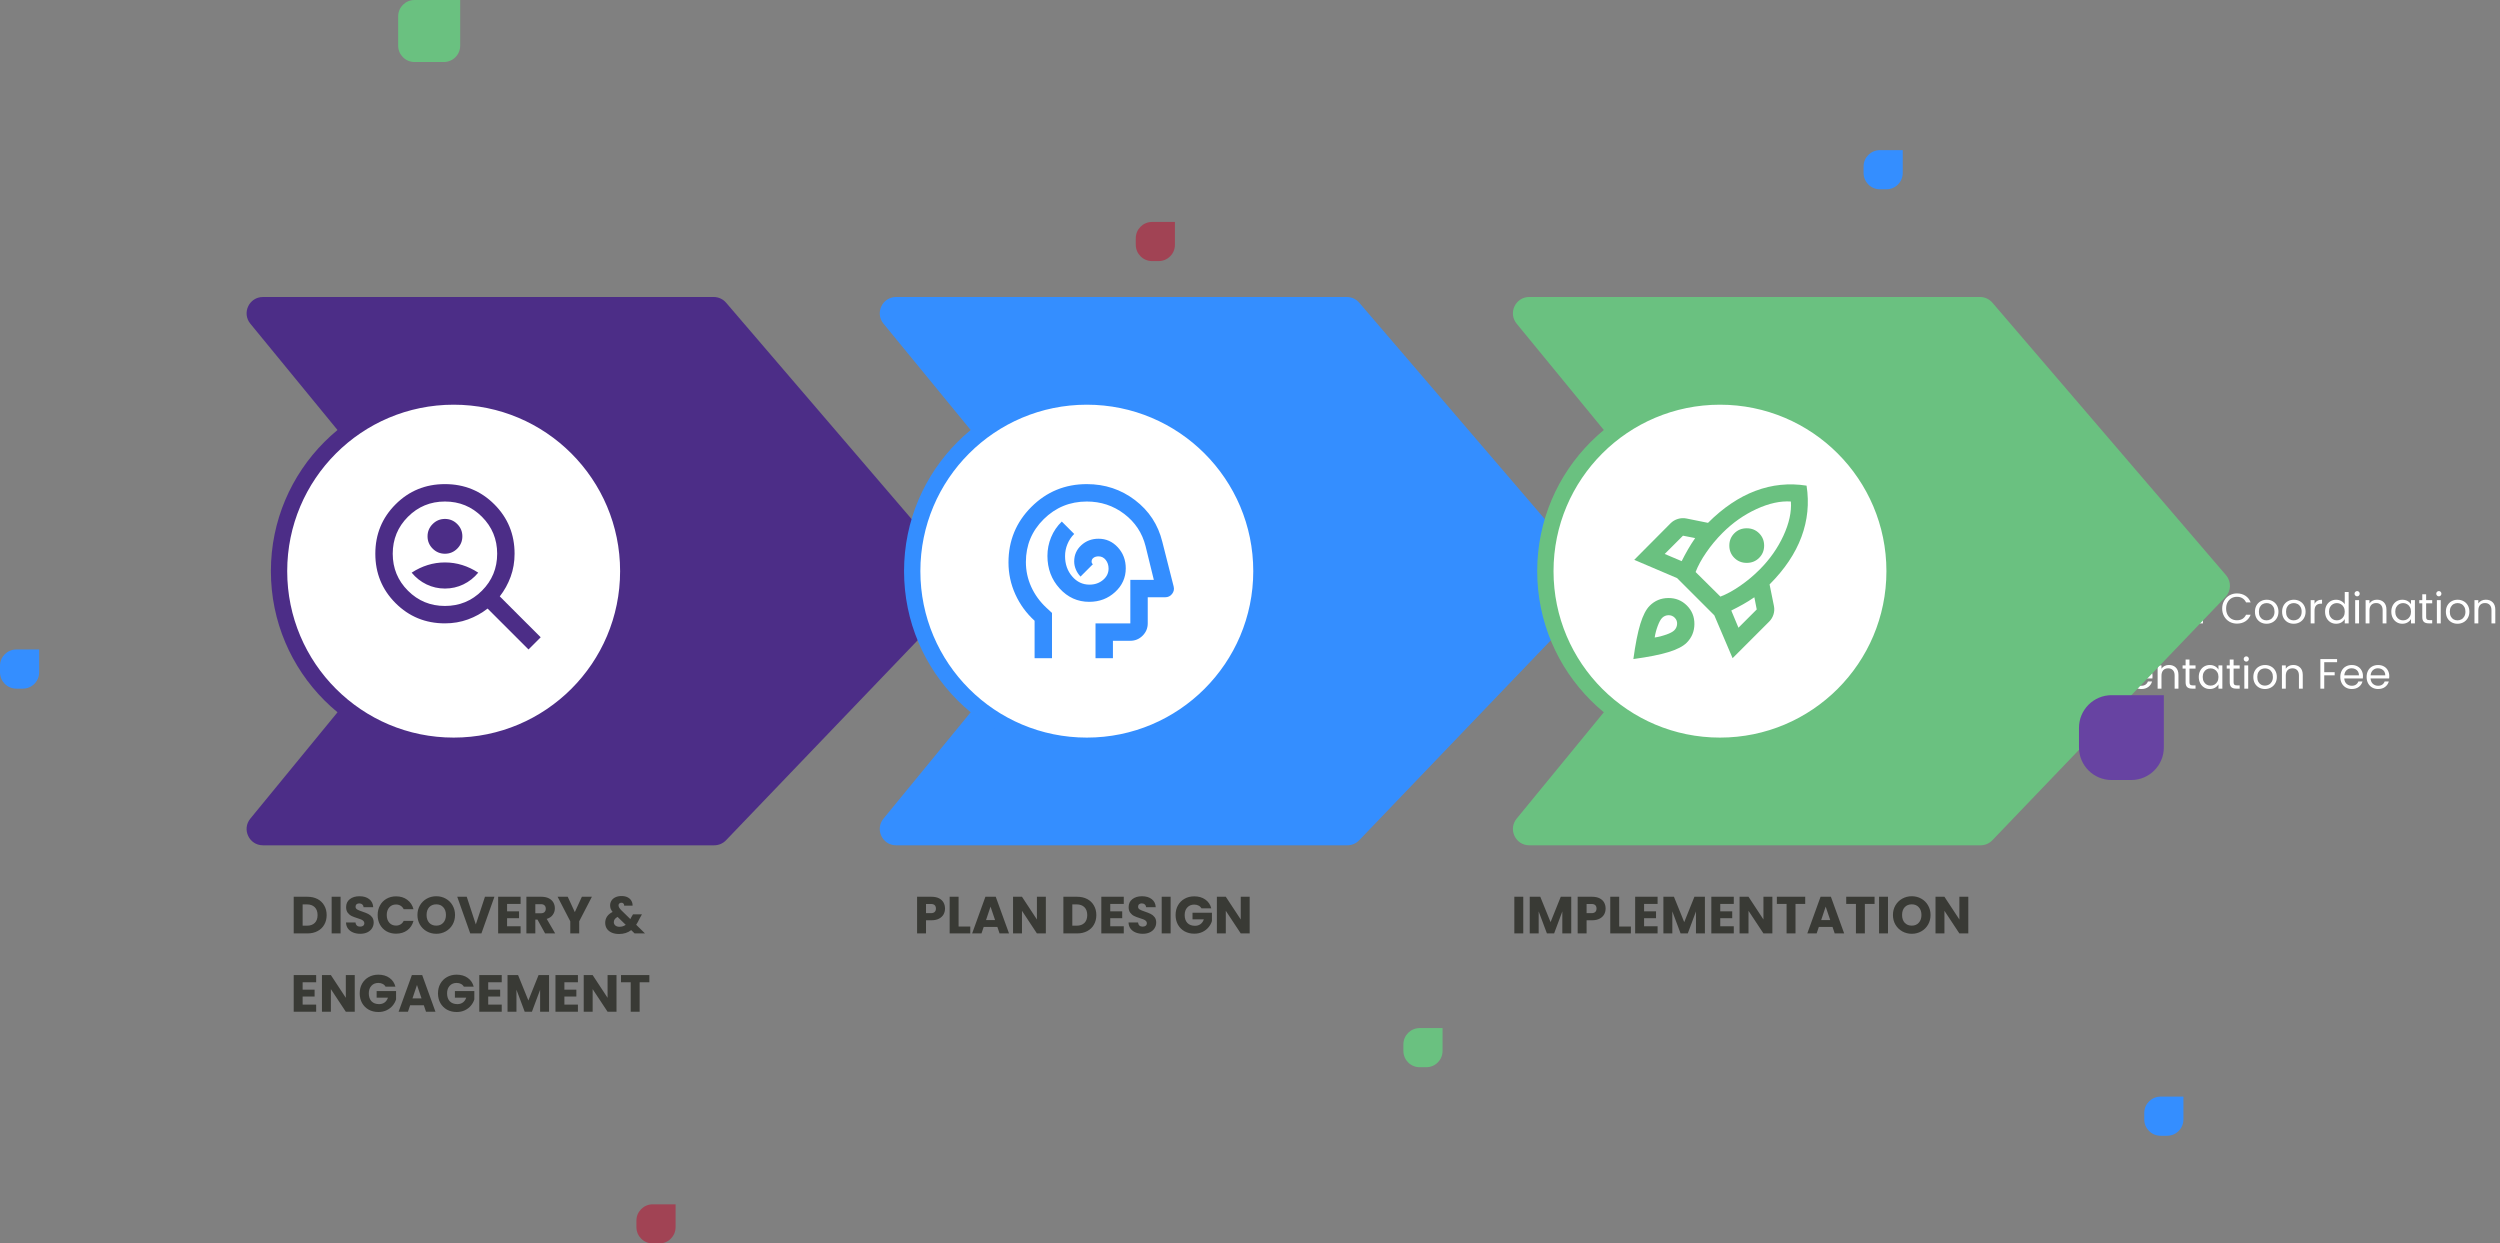
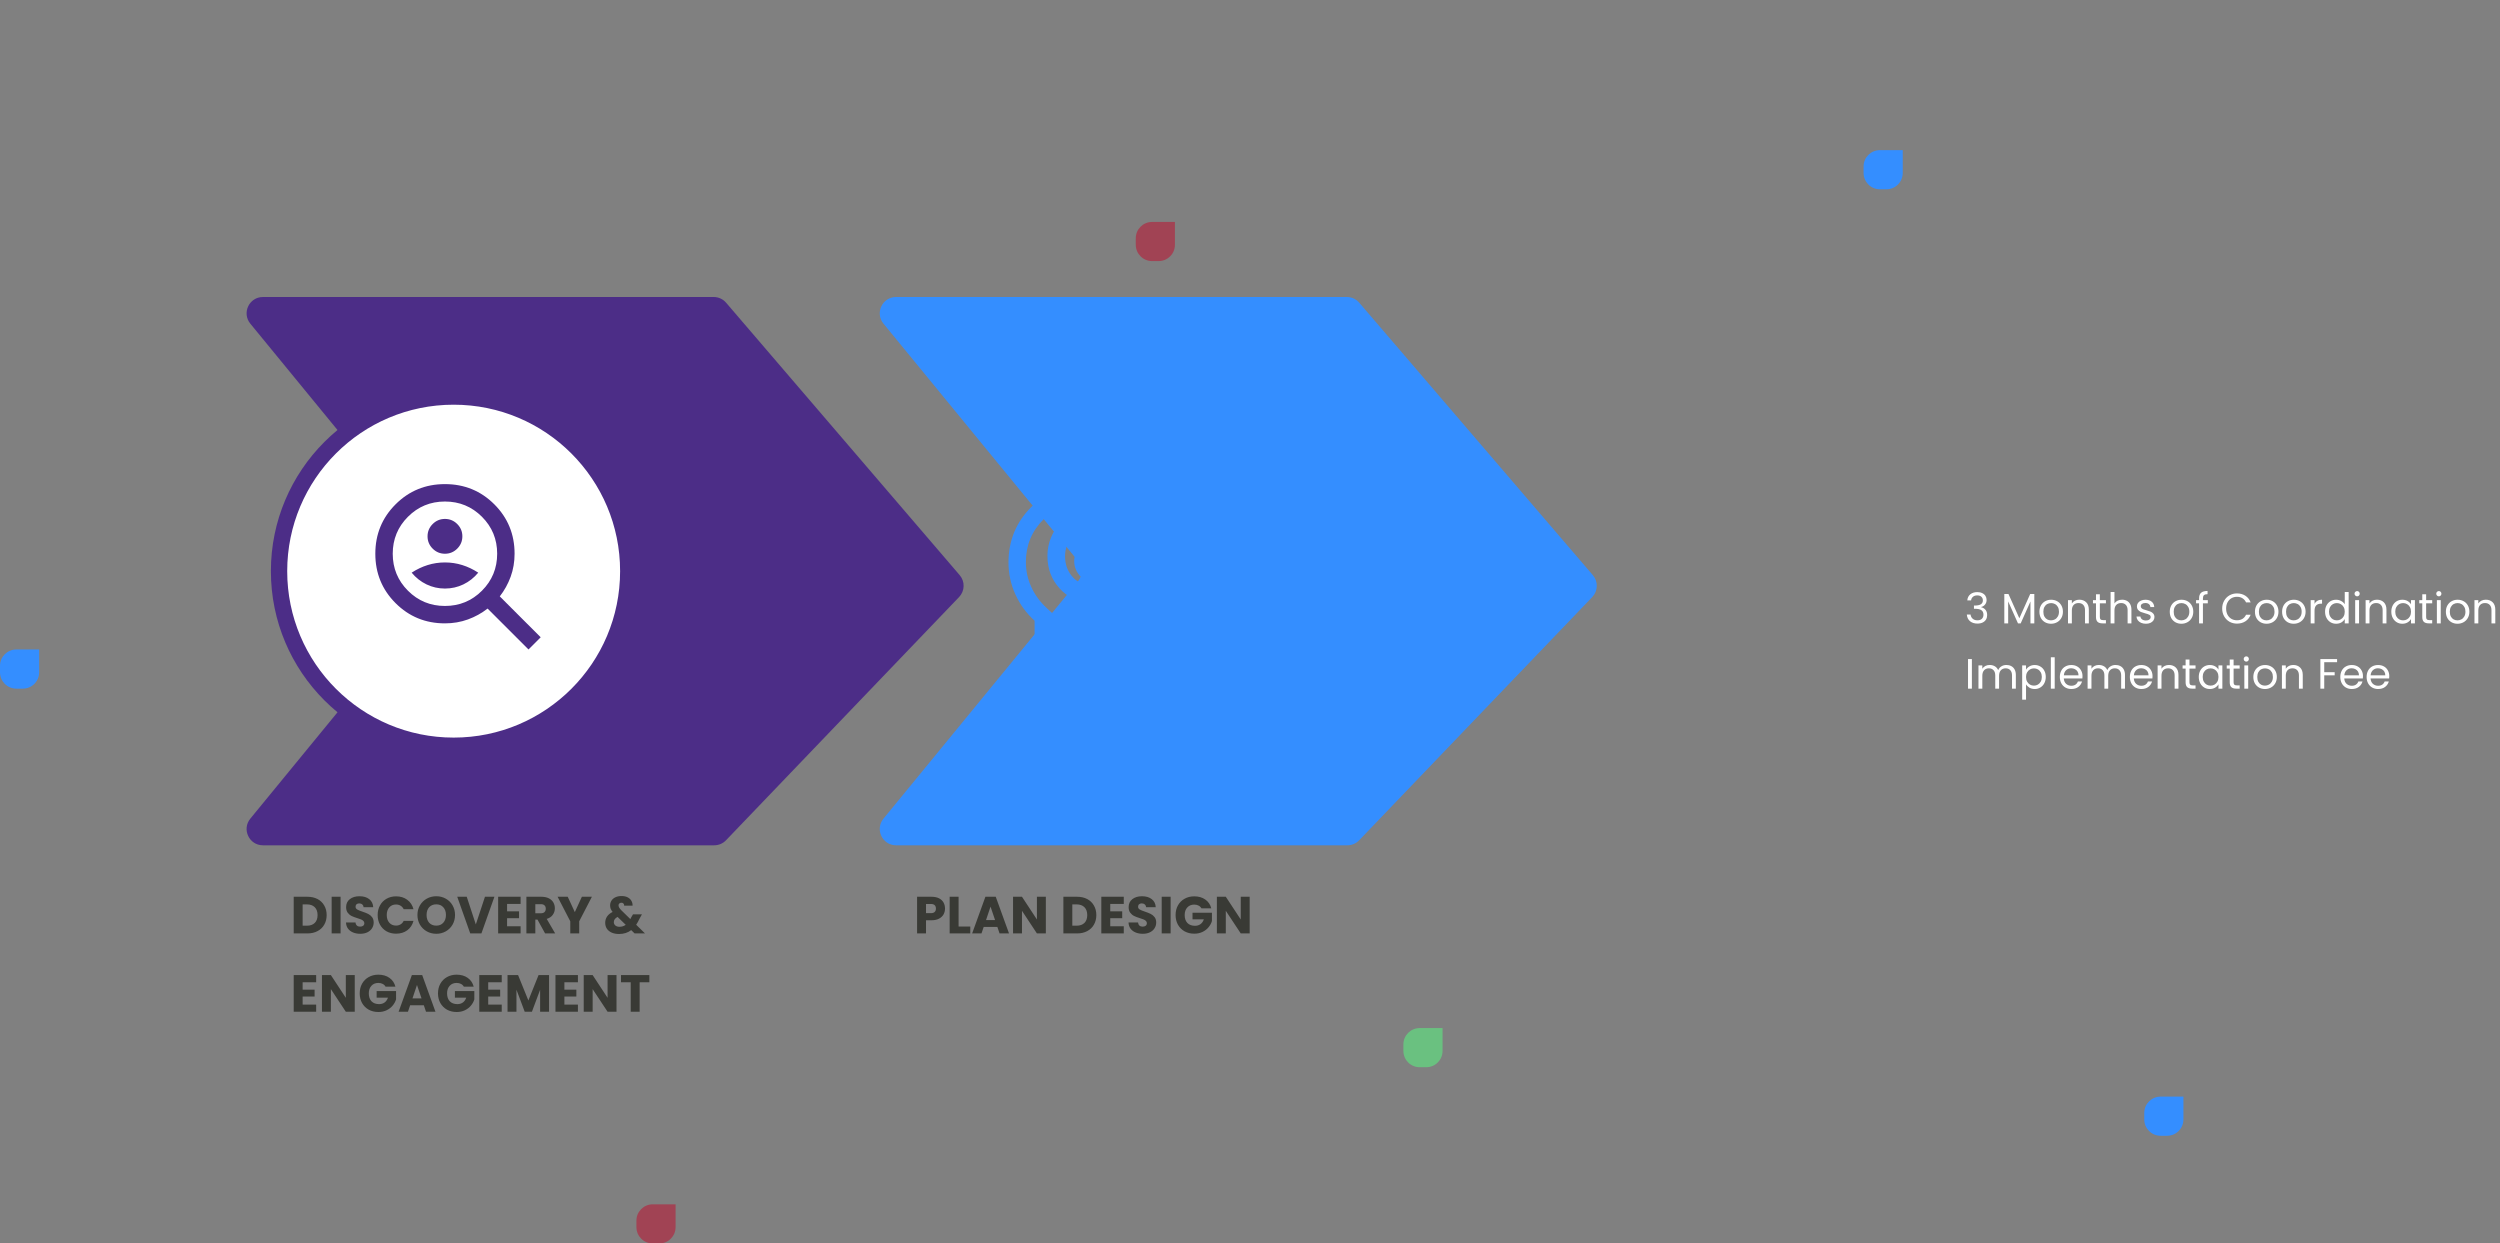
<svg xmlns="http://www.w3.org/2000/svg" width="766" height="381" viewBox="0 0 766 381" fill="none">
  <rect x="0" y="0" width="766" height="381" fill="#808080" stroke="none" />
  <path d="M134.494 193.68V192.601H136.938V202H135.742V193.68H134.494ZM144.963 193.628H140.4V196.592C140.599 196.315 140.894 196.089 141.284 195.916C141.674 195.734 142.094 195.643 142.545 195.643C143.264 195.643 143.849 195.795 144.3 196.098C144.751 196.393 145.071 196.778 145.262 197.255C145.461 197.723 145.561 198.221 145.561 198.75C145.561 199.374 145.444 199.933 145.21 200.427C144.976 200.921 144.616 201.311 144.131 201.597C143.654 201.883 143.061 202.026 142.35 202.026C141.44 202.026 140.703 201.792 140.14 201.324C139.577 200.856 139.234 200.232 139.113 199.452H140.27C140.383 199.946 140.621 200.332 140.985 200.609C141.349 200.886 141.808 201.025 142.363 201.025C143.048 201.025 143.563 200.821 143.91 200.414C144.257 199.998 144.43 199.452 144.43 198.776C144.43 198.1 144.257 197.58 143.91 197.216C143.563 196.843 143.052 196.657 142.376 196.657C141.917 196.657 141.514 196.77 141.167 196.995C140.829 197.212 140.582 197.511 140.426 197.892H139.308V192.588H144.963V193.628ZM152.268 196.735V197.736H147.081V196.735H152.268ZM154.15 201.051C155.251 200.167 156.113 199.443 156.737 198.88C157.361 198.308 157.886 197.714 158.31 197.099C158.744 196.475 158.96 195.864 158.96 195.266C158.96 194.703 158.822 194.261 158.544 193.94C158.276 193.611 157.838 193.446 157.231 193.446C156.642 193.446 156.183 193.632 155.853 194.005C155.533 194.369 155.359 194.859 155.333 195.474H154.189C154.224 194.503 154.519 193.754 155.073 193.225C155.628 192.696 156.343 192.432 157.218 192.432C158.111 192.432 158.817 192.679 159.337 193.173C159.866 193.667 160.13 194.347 160.13 195.214C160.13 195.933 159.914 196.635 159.48 197.32C159.056 197.996 158.57 198.594 158.024 199.114C157.478 199.625 156.781 200.223 155.931 200.908H160.403V201.896H154.15V201.051ZM161.771 197.203C161.771 195.712 162.014 194.551 162.499 193.719C162.984 192.878 163.834 192.458 165.047 192.458C166.252 192.458 167.097 192.878 167.582 193.719C168.067 194.551 168.31 195.712 168.31 197.203C168.31 198.72 168.067 199.898 167.582 200.739C167.097 201.58 166.252 202 165.047 202C163.834 202 162.984 201.58 162.499 200.739C162.014 199.898 161.771 198.72 161.771 197.203ZM167.14 197.203C167.14 196.449 167.088 195.812 166.984 195.292C166.889 194.763 166.685 194.339 166.373 194.018C166.07 193.697 165.628 193.537 165.047 193.537C164.458 193.537 164.007 193.697 163.695 194.018C163.392 194.339 163.188 194.763 163.084 195.292C162.989 195.812 162.941 196.449 162.941 197.203C162.941 197.983 162.989 198.637 163.084 199.166C163.188 199.695 163.392 200.119 163.695 200.44C164.007 200.761 164.458 200.921 165.047 200.921C165.628 200.921 166.07 200.761 166.373 200.44C166.685 200.119 166.889 199.695 166.984 199.166C167.088 198.637 167.14 197.983 167.14 197.203ZM176.416 192.939C177.404 192.939 178.257 193.125 178.977 193.498C179.705 193.862 180.259 194.386 180.641 195.071C181.031 195.756 181.226 196.562 181.226 197.489C181.226 198.416 181.031 199.222 180.641 199.907C180.259 200.583 179.705 201.103 178.977 201.467C178.257 201.822 177.404 202 176.416 202H173.595V192.939H176.416ZM176.416 201.025C177.586 201.025 178.478 200.717 179.094 200.102C179.709 199.478 180.017 198.607 180.017 197.489C180.017 196.362 179.705 195.483 179.081 194.85C178.465 194.217 177.577 193.901 176.416 193.901H174.778V201.025H176.416ZM182.344 198.412C182.344 197.684 182.491 197.047 182.786 196.501C183.081 195.946 183.484 195.517 183.995 195.214C184.515 194.911 185.091 194.759 185.724 194.759C186.348 194.759 186.89 194.893 187.349 195.162C187.808 195.431 188.151 195.769 188.376 196.176V194.876H189.572V202H188.376V200.674C188.142 201.09 187.791 201.437 187.323 201.714C186.864 201.983 186.326 202.117 185.711 202.117C185.078 202.117 184.506 201.961 183.995 201.649C183.484 201.337 183.081 200.899 182.786 200.336C182.491 199.773 182.344 199.131 182.344 198.412ZM188.376 198.425C188.376 197.888 188.268 197.42 188.051 197.021C187.834 196.622 187.54 196.319 187.167 196.111C186.803 195.894 186.4 195.786 185.958 195.786C185.516 195.786 185.113 195.89 184.749 196.098C184.385 196.306 184.095 196.609 183.878 197.008C183.661 197.407 183.553 197.875 183.553 198.412C183.553 198.958 183.661 199.435 183.878 199.842C184.095 200.241 184.385 200.548 184.749 200.765C185.113 200.973 185.516 201.077 185.958 201.077C186.4 201.077 186.803 200.973 187.167 200.765C187.54 200.548 187.834 200.241 188.051 199.842C188.268 199.435 188.376 198.962 188.376 198.425ZM197.707 194.876L193.417 205.354H192.195L193.599 201.922L190.726 194.876H192.039L194.275 200.648L196.485 194.876H197.707ZM201.419 202.117C200.873 202.117 200.383 202.026 199.95 201.844C199.516 201.653 199.174 201.393 198.923 201.064C198.671 200.726 198.533 200.34 198.507 199.907H199.729C199.763 200.262 199.928 200.553 200.223 200.778C200.526 201.003 200.92 201.116 201.406 201.116C201.856 201.116 202.212 201.016 202.472 200.817C202.732 200.618 202.862 200.366 202.862 200.063C202.862 199.751 202.723 199.521 202.446 199.374C202.168 199.218 201.739 199.066 201.159 198.919C200.63 198.78 200.197 198.642 199.859 198.503C199.529 198.356 199.243 198.143 199.001 197.866C198.767 197.58 198.65 197.207 198.65 196.748C198.65 196.384 198.758 196.05 198.975 195.747C199.191 195.444 199.499 195.205 199.898 195.032C200.296 194.85 200.751 194.759 201.263 194.759C202.051 194.759 202.688 194.958 203.174 195.357C203.659 195.756 203.919 196.302 203.954 196.995H202.771C202.745 196.622 202.593 196.323 202.316 196.098C202.047 195.873 201.683 195.76 201.224 195.76C200.799 195.76 200.461 195.851 200.21 196.033C199.958 196.215 199.833 196.453 199.833 196.748C199.833 196.982 199.906 197.177 200.054 197.333C200.21 197.48 200.4 197.602 200.626 197.697C200.86 197.784 201.18 197.883 201.588 197.996C202.099 198.135 202.515 198.273 202.836 198.412C203.156 198.542 203.429 198.741 203.655 199.01C203.889 199.279 204.01 199.63 204.019 200.063C204.019 200.453 203.91 200.804 203.694 201.116C203.477 201.428 203.169 201.675 202.771 201.857C202.381 202.03 201.93 202.117 201.419 202.117ZM142.125 222H140.942L136.184 214.785V222H135.001V212.926H136.184L140.942 220.128V212.926H142.125V222ZM147.249 222.117C146.581 222.117 145.975 221.965 145.429 221.662C144.891 221.359 144.467 220.93 144.155 220.375C143.851 219.812 143.7 219.162 143.7 218.425C143.7 217.697 143.856 217.056 144.168 216.501C144.488 215.938 144.922 215.509 145.468 215.214C146.014 214.911 146.625 214.759 147.301 214.759C147.977 214.759 148.588 214.911 149.134 215.214C149.68 215.509 150.109 215.933 150.421 216.488C150.741 217.043 150.902 217.688 150.902 218.425C150.902 219.162 150.737 219.812 150.408 220.375C150.087 220.93 149.649 221.359 149.095 221.662C148.54 221.965 147.925 222.117 147.249 222.117ZM147.249 221.077C147.673 221.077 148.072 220.977 148.445 220.778C148.817 220.579 149.116 220.28 149.342 219.881C149.576 219.482 149.693 218.997 149.693 218.425C149.693 217.853 149.58 217.368 149.355 216.969C149.129 216.57 148.835 216.276 148.471 216.085C148.107 215.886 147.712 215.786 147.288 215.786C146.854 215.786 146.456 215.886 146.092 216.085C145.736 216.276 145.45 216.57 145.234 216.969C145.017 217.368 144.909 217.853 144.909 218.425C144.909 219.006 145.013 219.495 145.221 219.894C145.437 220.293 145.723 220.592 146.079 220.791C146.434 220.982 146.824 221.077 147.249 221.077ZM155.481 217.463C155.481 216.579 155.68 215.786 156.079 215.084C156.478 214.373 157.019 213.819 157.704 213.42C158.397 213.021 159.164 212.822 160.005 212.822C160.993 212.822 161.855 213.06 162.592 213.537C163.329 214.014 163.866 214.69 164.204 215.565H162.787C162.536 215.019 162.172 214.599 161.695 214.304C161.227 214.009 160.664 213.862 160.005 213.862C159.372 213.862 158.805 214.009 158.302 214.304C157.799 214.599 157.405 215.019 157.119 215.565C156.833 216.102 156.69 216.735 156.69 217.463C156.69 218.182 156.833 218.815 157.119 219.361C157.405 219.898 157.799 220.314 158.302 220.609C158.805 220.904 159.372 221.051 160.005 221.051C160.664 221.051 161.227 220.908 161.695 220.622C162.172 220.327 162.536 219.907 162.787 219.361H164.204C163.866 220.228 163.329 220.899 162.592 221.376C161.855 221.844 160.993 222.078 160.005 222.078C159.164 222.078 158.397 221.883 157.704 221.493C157.019 221.094 156.478 220.544 156.079 219.842C155.68 219.14 155.481 218.347 155.481 217.463ZM169.072 222.117C168.405 222.117 167.798 221.965 167.252 221.662C166.715 221.359 166.29 220.93 165.978 220.375C165.675 219.812 165.523 219.162 165.523 218.425C165.523 217.697 165.679 217.056 165.991 216.501C166.312 215.938 166.745 215.509 167.291 215.214C167.837 214.911 168.448 214.759 169.124 214.759C169.8 214.759 170.411 214.911 170.957 215.214C171.503 215.509 171.932 215.933 172.244 216.488C172.565 217.043 172.725 217.688 172.725 218.425C172.725 219.162 172.56 219.812 172.231 220.375C171.91 220.93 171.473 221.359 170.918 221.662C170.363 221.965 169.748 222.117 169.072 222.117ZM169.072 221.077C169.497 221.077 169.895 220.977 170.268 220.778C170.641 220.579 170.94 220.28 171.165 219.881C171.399 219.482 171.516 218.997 171.516 218.425C171.516 217.853 171.403 217.368 171.178 216.969C170.953 216.57 170.658 216.276 170.294 216.085C169.93 215.886 169.536 215.786 169.111 215.786C168.678 215.786 168.279 215.886 167.915 216.085C167.56 216.276 167.274 216.57 167.057 216.969C166.84 217.368 166.732 217.853 166.732 218.425C166.732 219.006 166.836 219.495 167.044 219.894C167.261 220.293 167.547 220.592 167.902 220.791C168.257 220.982 168.647 221.077 169.072 221.077ZM176.802 222.117C176.256 222.117 175.767 222.026 175.333 221.844C174.9 221.653 174.558 221.393 174.306 221.064C174.055 220.726 173.916 220.34 173.89 219.907H175.112C175.147 220.262 175.312 220.553 175.606 220.778C175.91 221.003 176.304 221.116 176.789 221.116C177.24 221.116 177.595 221.016 177.855 220.817C178.115 220.618 178.245 220.366 178.245 220.063C178.245 219.751 178.107 219.521 177.829 219.374C177.552 219.218 177.123 219.066 176.542 218.919C176.014 218.78 175.58 218.642 175.242 218.503C174.913 218.356 174.627 218.143 174.384 217.866C174.15 217.58 174.033 217.207 174.033 216.748C174.033 216.384 174.142 216.05 174.358 215.747C174.575 215.444 174.883 215.205 175.281 215.032C175.68 214.85 176.135 214.759 176.646 214.759C177.435 214.759 178.072 214.958 178.557 215.357C179.043 215.756 179.303 216.302 179.337 216.995H178.154C178.128 216.622 177.977 216.323 177.699 216.098C177.431 215.873 177.067 215.76 176.607 215.76C176.183 215.76 175.845 215.851 175.593 216.033C175.342 216.215 175.216 216.453 175.216 216.748C175.216 216.982 175.29 217.177 175.437 217.333C175.593 217.48 175.784 217.602 176.009 217.697C176.243 217.784 176.564 217.883 176.971 217.996C177.483 218.135 177.899 218.273 178.219 218.412C178.54 218.542 178.813 218.741 179.038 219.01C179.272 219.279 179.394 219.63 179.402 220.063C179.402 220.453 179.294 220.804 179.077 221.116C178.861 221.428 178.553 221.675 178.154 221.857C177.764 222.03 177.314 222.117 176.802 222.117ZM182.515 215.851V220.05C182.515 220.397 182.589 220.644 182.736 220.791C182.884 220.93 183.139 220.999 183.503 220.999H184.374V222H183.308C182.65 222 182.156 221.848 181.826 221.545C181.497 221.242 181.332 220.743 181.332 220.05V215.851H180.409V214.876H181.332V213.082H182.515V214.876H184.374V215.851H182.515Z" fill="white" />
  <path d="M602.78 183.967C602.841 183.17 603.148 182.546 603.703 182.095C604.258 181.644 604.977 181.419 605.861 181.419C606.45 181.419 606.957 181.527 607.382 181.744C607.815 181.952 608.14 182.238 608.357 182.602C608.582 182.966 608.695 183.378 608.695 183.837C608.695 184.374 608.539 184.838 608.227 185.228C607.924 185.618 607.525 185.869 607.031 185.982V186.047C607.594 186.186 608.041 186.459 608.37 186.866C608.699 187.273 608.864 187.806 608.864 188.465C608.864 188.959 608.751 189.405 608.526 189.804C608.301 190.194 607.963 190.502 607.512 190.727C607.061 190.952 606.52 191.065 605.887 191.065C604.968 191.065 604.214 190.827 603.625 190.35C603.036 189.865 602.706 189.18 602.637 188.296H603.781C603.842 188.816 604.054 189.241 604.418 189.57C604.782 189.899 605.267 190.064 605.874 190.064C606.481 190.064 606.94 189.908 607.252 189.596C607.573 189.275 607.733 188.864 607.733 188.361C607.733 187.711 607.516 187.243 607.083 186.957C606.65 186.671 605.995 186.528 605.12 186.528H604.821V185.54H605.133C605.93 185.531 606.533 185.401 606.94 185.15C607.347 184.89 607.551 184.491 607.551 183.954C607.551 183.495 607.399 183.126 607.096 182.849C606.801 182.572 606.377 182.433 605.822 182.433C605.285 182.433 604.851 182.572 604.522 182.849C604.193 183.126 603.998 183.499 603.937 183.967H602.78ZM623.313 182.004V191H622.13V184.292L619.14 191H618.308L615.305 184.279V191H614.122V182.004H615.396L618.724 189.44L622.052 182.004H623.313ZM628.426 191.117C627.759 191.117 627.152 190.965 626.606 190.662C626.069 190.359 625.644 189.93 625.332 189.375C625.029 188.812 624.877 188.162 624.877 187.425C624.877 186.697 625.033 186.056 625.345 185.501C625.666 184.938 626.099 184.509 626.645 184.214C627.191 183.911 627.802 183.759 628.478 183.759C629.154 183.759 629.765 183.911 630.311 184.214C630.857 184.509 631.286 184.933 631.598 185.488C631.919 186.043 632.079 186.688 632.079 187.425C632.079 188.162 631.915 188.812 631.585 189.375C631.265 189.93 630.827 190.359 630.272 190.662C629.718 190.965 629.102 191.117 628.426 191.117ZM628.426 190.077C628.851 190.077 629.25 189.977 629.622 189.778C629.995 189.579 630.294 189.28 630.519 188.881C630.753 188.482 630.87 187.997 630.87 187.425C630.87 186.853 630.758 186.368 630.532 185.969C630.307 185.57 630.012 185.276 629.648 185.085C629.284 184.886 628.89 184.786 628.465 184.786C628.032 184.786 627.633 184.886 627.269 185.085C626.914 185.276 626.628 185.57 626.411 185.969C626.195 186.368 626.086 186.853 626.086 187.425C626.086 188.006 626.19 188.495 626.398 188.894C626.615 189.293 626.901 189.592 627.256 189.791C627.612 189.982 628.002 190.077 628.426 190.077ZM637.106 183.746C637.972 183.746 638.674 184.01 639.212 184.539C639.749 185.059 640.018 185.813 640.018 186.801V191H638.848V186.97C638.848 186.259 638.67 185.718 638.315 185.345C637.959 184.964 637.474 184.773 636.859 184.773C636.235 184.773 635.736 184.968 635.364 185.358C635 185.748 634.818 186.316 634.818 187.061V191H633.635V183.876H634.818V184.89C635.052 184.526 635.368 184.244 635.767 184.045C636.174 183.846 636.62 183.746 637.106 183.746ZM643.393 184.851V189.05C643.393 189.397 643.467 189.644 643.614 189.791C643.762 189.93 644.017 189.999 644.381 189.999H645.252V191H644.186C643.528 191 643.034 190.848 642.704 190.545C642.375 190.242 642.21 189.743 642.21 189.05V184.851H641.287V183.876H642.21V182.082H643.393V183.876H645.252V184.851H643.393ZM650.222 183.746C650.759 183.746 651.244 183.863 651.678 184.097C652.111 184.322 652.449 184.665 652.692 185.124C652.943 185.583 653.069 186.142 653.069 186.801V191H651.899V186.97C651.899 186.259 651.721 185.718 651.366 185.345C651.01 184.964 650.525 184.773 649.91 184.773C649.286 184.773 648.787 184.968 648.415 185.358C648.051 185.748 647.869 186.316 647.869 187.061V191H646.686V181.38H647.869V184.89C648.103 184.526 648.423 184.244 648.831 184.045C649.247 183.846 649.71 183.746 650.222 183.746ZM657.523 191.117C656.977 191.117 656.487 191.026 656.054 190.844C655.621 190.653 655.278 190.393 655.027 190.064C654.776 189.726 654.637 189.34 654.611 188.907H655.833C655.868 189.262 656.032 189.553 656.327 189.778C656.63 190.003 657.025 190.116 657.51 190.116C657.961 190.116 658.316 190.016 658.576 189.817C658.836 189.618 658.966 189.366 658.966 189.063C658.966 188.751 658.827 188.521 658.55 188.374C658.273 188.218 657.844 188.066 657.263 187.919C656.734 187.78 656.301 187.642 655.963 187.503C655.634 187.356 655.348 187.143 655.105 186.866C654.871 186.58 654.754 186.207 654.754 185.748C654.754 185.384 654.862 185.05 655.079 184.747C655.296 184.444 655.603 184.205 656.002 184.032C656.401 183.85 656.856 183.759 657.367 183.759C658.156 183.759 658.793 183.958 659.278 184.357C659.763 184.756 660.023 185.302 660.058 185.995H658.875C658.849 185.622 658.697 185.323 658.42 185.098C658.151 184.873 657.787 184.76 657.328 184.76C656.903 184.76 656.565 184.851 656.314 185.033C656.063 185.215 655.937 185.453 655.937 185.748C655.937 185.982 656.011 186.177 656.158 186.333C656.314 186.48 656.505 186.602 656.73 186.697C656.964 186.784 657.285 186.883 657.692 186.996C658.203 187.135 658.619 187.273 658.94 187.412C659.261 187.542 659.534 187.741 659.759 188.01C659.993 188.279 660.114 188.63 660.123 189.063C660.123 189.453 660.015 189.804 659.798 190.116C659.581 190.428 659.274 190.675 658.875 190.857C658.485 191.03 658.034 191.117 657.523 191.117ZM668.366 191.117C667.698 191.117 667.092 190.965 666.546 190.662C666.008 190.359 665.584 189.93 665.272 189.375C664.968 188.812 664.817 188.162 664.817 187.425C664.817 186.697 664.973 186.056 665.285 185.501C665.605 184.938 666.039 184.509 666.585 184.214C667.131 183.911 667.742 183.759 668.418 183.759C669.094 183.759 669.705 183.911 670.251 184.214C670.797 184.509 671.226 184.933 671.538 185.488C671.858 186.043 672.019 186.688 672.019 187.425C672.019 188.162 671.854 188.812 671.525 189.375C671.204 189.93 670.766 190.359 670.212 190.662C669.657 190.965 669.042 191.117 668.366 191.117ZM668.366 190.077C668.79 190.077 669.189 189.977 669.562 189.778C669.934 189.579 670.233 189.28 670.459 188.881C670.693 188.482 670.81 187.997 670.81 187.425C670.81 186.853 670.697 186.368 670.472 185.969C670.246 185.57 669.952 185.276 669.588 185.085C669.224 184.886 668.829 184.786 668.405 184.786C667.971 184.786 667.573 184.886 667.209 185.085C666.853 185.276 666.567 185.57 666.351 185.969C666.134 186.368 666.026 186.853 666.026 187.425C666.026 188.006 666.13 188.495 666.338 188.894C666.554 189.293 666.84 189.592 667.196 189.791C667.551 189.982 667.941 190.077 668.366 190.077ZM676.473 184.851H674.978V191H673.795V184.851H672.872V183.876H673.795V183.369C673.795 182.572 673.999 181.991 674.406 181.627C674.822 181.254 675.485 181.068 676.395 181.068V182.056C675.875 182.056 675.507 182.16 675.29 182.368C675.082 182.567 674.978 182.901 674.978 183.369V183.876H676.473V184.851ZM680.876 186.463C680.876 185.579 681.076 184.786 681.474 184.084C681.873 183.373 682.415 182.819 683.099 182.42C683.793 182.021 684.56 181.822 685.4 181.822C686.388 181.822 687.251 182.06 687.987 182.537C688.724 183.014 689.261 183.69 689.599 184.565H688.182C687.931 184.019 687.567 183.599 687.09 183.304C686.622 183.009 686.059 182.862 685.4 182.862C684.768 182.862 684.2 183.009 683.697 183.304C683.195 183.599 682.8 184.019 682.514 184.565C682.228 185.102 682.085 185.735 682.085 186.463C682.085 187.182 682.228 187.815 682.514 188.361C682.8 188.898 683.195 189.314 683.697 189.609C684.2 189.904 684.768 190.051 685.4 190.051C686.059 190.051 686.622 189.908 687.09 189.622C687.567 189.327 687.931 188.907 688.182 188.361H689.599C689.261 189.228 688.724 189.899 687.987 190.376C687.251 190.844 686.388 191.078 685.4 191.078C684.56 191.078 683.793 190.883 683.099 190.493C682.415 190.094 681.873 189.544 681.474 188.842C681.076 188.14 680.876 187.347 680.876 186.463ZM694.467 191.117C693.8 191.117 693.193 190.965 692.647 190.662C692.11 190.359 691.685 189.93 691.373 189.375C691.07 188.812 690.918 188.162 690.918 187.425C690.918 186.697 691.074 186.056 691.386 185.501C691.707 184.938 692.14 184.509 692.686 184.214C693.232 183.911 693.843 183.759 694.519 183.759C695.195 183.759 695.806 183.911 696.352 184.214C696.898 184.509 697.327 184.933 697.639 185.488C697.96 186.043 698.12 186.688 698.12 187.425C698.12 188.162 697.956 188.812 697.626 189.375C697.306 189.93 696.868 190.359 696.313 190.662C695.759 190.965 695.143 191.117 694.467 191.117ZM694.467 190.077C694.892 190.077 695.291 189.977 695.663 189.778C696.036 189.579 696.335 189.28 696.56 188.881C696.794 188.482 696.911 187.997 696.911 187.425C696.911 186.853 696.799 186.368 696.573 185.969C696.348 185.57 696.053 185.276 695.689 185.085C695.325 184.886 694.931 184.786 694.506 184.786C694.073 184.786 693.674 184.886 693.31 185.085C692.955 185.276 692.669 185.57 692.452 185.969C692.236 186.368 692.127 186.853 692.127 187.425C692.127 188.006 692.231 188.495 692.439 188.894C692.656 189.293 692.942 189.592 693.297 189.791C693.653 189.982 694.043 190.077 694.467 190.077ZM702.783 191.117C702.115 191.117 701.509 190.965 700.963 190.662C700.425 190.359 700.001 189.93 699.689 189.375C699.385 188.812 699.234 188.162 699.234 187.425C699.234 186.697 699.39 186.056 699.702 185.501C700.022 184.938 700.456 184.509 701.002 184.214C701.548 183.911 702.159 183.759 702.835 183.759C703.511 183.759 704.122 183.911 704.668 184.214C705.214 184.509 705.643 184.933 705.955 185.488C706.275 186.043 706.436 186.688 706.436 187.425C706.436 188.162 706.271 188.812 705.942 189.375C705.621 189.93 705.183 190.359 704.629 190.662C704.074 190.965 703.459 191.117 702.783 191.117ZM702.783 190.077C703.207 190.077 703.606 189.977 703.979 189.778C704.351 189.579 704.65 189.28 704.876 188.881C705.11 188.482 705.227 187.997 705.227 187.425C705.227 186.853 705.114 186.368 704.889 185.969C704.663 185.57 704.369 185.276 704.005 185.085C703.641 184.886 703.246 184.786 702.822 184.786C702.388 184.786 701.99 184.886 701.626 185.085C701.27 185.276 700.984 185.57 700.768 185.969C700.551 186.368 700.443 186.853 700.443 187.425C700.443 188.006 700.547 188.495 700.755 188.894C700.971 189.293 701.257 189.592 701.613 189.791C701.968 189.982 702.358 190.077 702.783 190.077ZM709.174 185.033C709.382 184.626 709.677 184.309 710.058 184.084C710.448 183.859 710.921 183.746 711.475 183.746V184.968H711.163C709.837 184.968 709.174 185.687 709.174 187.126V191H707.991V183.876H709.174V185.033ZM712.399 187.412C712.399 186.684 712.546 186.047 712.841 185.501C713.136 184.946 713.539 184.517 714.05 184.214C714.57 183.911 715.151 183.759 715.792 183.759C716.347 183.759 716.862 183.889 717.339 184.149C717.816 184.4 718.18 184.734 718.431 185.15V181.38H719.627V191H718.431V189.661C718.197 190.086 717.85 190.437 717.391 190.714C716.932 190.983 716.394 191.117 715.779 191.117C715.146 191.117 714.57 190.961 714.05 190.649C713.539 190.337 713.136 189.899 712.841 189.336C712.546 188.773 712.399 188.131 712.399 187.412ZM718.431 187.425C718.431 186.888 718.323 186.42 718.106 186.021C717.889 185.622 717.595 185.319 717.222 185.111C716.858 184.894 716.455 184.786 716.013 184.786C715.571 184.786 715.168 184.89 714.804 185.098C714.44 185.306 714.15 185.609 713.933 186.008C713.716 186.407 713.608 186.875 713.608 187.412C713.608 187.958 713.716 188.435 713.933 188.842C714.15 189.241 714.44 189.548 714.804 189.765C715.168 189.973 715.571 190.077 716.013 190.077C716.455 190.077 716.858 189.973 717.222 189.765C717.595 189.548 717.889 189.241 718.106 188.842C718.323 188.435 718.431 187.962 718.431 187.425ZM722.237 182.719C722.012 182.719 721.821 182.641 721.665 182.485C721.509 182.329 721.431 182.138 721.431 181.913C721.431 181.688 721.509 181.497 721.665 181.341C721.821 181.185 722.012 181.107 722.237 181.107C722.454 181.107 722.636 181.185 722.783 181.341C722.939 181.497 723.017 181.688 723.017 181.913C723.017 182.138 722.939 182.329 722.783 182.485C722.636 182.641 722.454 182.719 722.237 182.719ZM722.809 183.876V191H721.626V183.876H722.809ZM728.296 183.746C729.163 183.746 729.865 184.01 730.402 184.539C730.94 185.059 731.208 185.813 731.208 186.801V191H730.038V186.97C730.038 186.259 729.861 185.718 729.505 185.345C729.15 184.964 728.665 184.773 728.049 184.773C727.425 184.773 726.927 184.968 726.554 185.358C726.19 185.748 726.008 186.316 726.008 187.061V191H724.825V183.876H726.008V184.89C726.242 184.526 726.559 184.244 726.957 184.045C727.365 183.846 727.811 183.746 728.296 183.746ZM732.699 187.412C732.699 186.684 732.846 186.047 733.141 185.501C733.435 184.946 733.838 184.517 734.35 184.214C734.87 183.911 735.446 183.759 736.079 183.759C736.703 183.759 737.244 183.893 737.704 184.162C738.163 184.431 738.505 184.769 738.731 185.176V183.876H739.927V191H738.731V189.674C738.497 190.09 738.146 190.437 737.678 190.714C737.218 190.983 736.681 191.117 736.066 191.117C735.433 191.117 734.861 190.961 734.35 190.649C733.838 190.337 733.435 189.899 733.141 189.336C732.846 188.773 732.699 188.131 732.699 187.412ZM738.731 187.425C738.731 186.888 738.622 186.42 738.406 186.021C738.189 185.622 737.894 185.319 737.522 185.111C737.158 184.894 736.755 184.786 736.313 184.786C735.871 184.786 735.468 184.89 735.104 185.098C734.74 185.306 734.449 185.609 734.233 186.008C734.016 186.407 733.908 186.875 733.908 187.412C733.908 187.958 734.016 188.435 734.233 188.842C734.449 189.241 734.74 189.548 735.104 189.765C735.468 189.973 735.871 190.077 736.313 190.077C736.755 190.077 737.158 189.973 737.522 189.765C737.894 189.548 738.189 189.241 738.406 188.842C738.622 188.435 738.731 187.962 738.731 187.425ZM743.369 184.851V189.05C743.369 189.397 743.442 189.644 743.59 189.791C743.737 189.93 743.993 189.999 744.357 189.999H745.228V191H744.162C743.503 191 743.009 190.848 742.68 190.545C742.35 190.242 742.186 189.743 742.186 189.05V184.851H741.263V183.876H742.186V182.082H743.369V183.876H745.228V184.851H743.369ZM747.272 182.719C747.047 182.719 746.856 182.641 746.7 182.485C746.544 182.329 746.466 182.138 746.466 181.913C746.466 181.688 746.544 181.497 746.7 181.341C746.856 181.185 747.047 181.107 747.272 181.107C747.489 181.107 747.671 181.185 747.818 181.341C747.974 181.497 748.052 181.688 748.052 181.913C748.052 182.138 747.974 182.329 747.818 182.485C747.671 182.641 747.489 182.719 747.272 182.719ZM747.844 183.876V191H746.661V183.876H747.844ZM752.967 191.117C752.3 191.117 751.693 190.965 751.147 190.662C750.61 190.359 750.185 189.93 749.873 189.375C749.57 188.812 749.418 188.162 749.418 187.425C749.418 186.697 749.574 186.056 749.886 185.501C750.207 184.938 750.64 184.509 751.186 184.214C751.732 183.911 752.343 183.759 753.019 183.759C753.695 183.759 754.306 183.911 754.852 184.214C755.398 184.509 755.827 184.933 756.139 185.488C756.46 186.043 756.62 186.688 756.62 187.425C756.62 188.162 756.456 188.812 756.126 189.375C755.806 189.93 755.368 190.359 754.813 190.662C754.259 190.965 753.643 191.117 752.967 191.117ZM752.967 190.077C753.392 190.077 753.791 189.977 754.163 189.778C754.536 189.579 754.835 189.28 755.06 188.881C755.294 188.482 755.411 187.997 755.411 187.425C755.411 186.853 755.299 186.368 755.073 185.969C754.848 185.57 754.553 185.276 754.189 185.085C753.825 184.886 753.431 184.786 753.006 184.786C752.573 184.786 752.174 184.886 751.81 185.085C751.455 185.276 751.169 185.57 750.952 185.969C750.736 186.368 750.627 186.853 750.627 187.425C750.627 188.006 750.731 188.495 750.939 188.894C751.156 189.293 751.442 189.592 751.797 189.791C752.153 189.982 752.543 190.077 752.967 190.077ZM761.647 183.746C762.513 183.746 763.215 184.01 763.753 184.539C764.29 185.059 764.559 185.813 764.559 186.801V191H763.389V186.97C763.389 186.259 763.211 185.718 762.856 185.345C762.5 184.964 762.015 184.773 761.4 184.773C760.776 184.773 760.277 184.968 759.905 185.358C759.541 185.748 759.359 186.316 759.359 187.061V191H758.176V183.876H759.359V184.89C759.593 184.526 759.909 184.244 760.308 184.045C760.715 183.846 761.161 183.746 761.647 183.746ZM604.184 201.939V211H603.001V201.939H604.184ZM614.767 203.746C615.322 203.746 615.816 203.863 616.249 204.097C616.683 204.322 617.025 204.665 617.276 205.124C617.528 205.583 617.653 206.142 617.653 206.801V211H616.483V206.97C616.483 206.259 616.306 205.718 615.95 205.345C615.604 204.964 615.131 204.773 614.533 204.773C613.918 204.773 613.428 204.972 613.064 205.371C612.7 205.761 612.518 206.329 612.518 207.074V211H611.348V206.97C611.348 206.259 611.171 205.718 610.815 205.345C610.469 204.964 609.996 204.773 609.398 204.773C608.783 204.773 608.293 204.972 607.929 205.371C607.565 205.761 607.383 206.329 607.383 207.074V211H606.2V203.876H607.383V204.903C607.617 204.53 607.929 204.244 608.319 204.045C608.718 203.846 609.156 203.746 609.632 203.746C610.23 203.746 610.759 203.88 611.218 204.149C611.678 204.418 612.02 204.812 612.245 205.332C612.445 204.829 612.774 204.439 613.233 204.162C613.693 203.885 614.204 203.746 614.767 203.746ZM620.777 205.189C621.011 204.782 621.357 204.444 621.817 204.175C622.285 203.898 622.826 203.759 623.442 203.759C624.074 203.759 624.646 203.911 625.158 204.214C625.678 204.517 626.085 204.946 626.38 205.501C626.674 206.047 626.822 206.684 626.822 207.412C626.822 208.131 626.674 208.773 626.38 209.336C626.085 209.899 625.678 210.337 625.158 210.649C624.646 210.961 624.074 211.117 623.442 211.117C622.835 211.117 622.298 210.983 621.83 210.714C621.37 210.437 621.019 210.094 620.777 209.687V214.38H619.594V203.876H620.777V205.189ZM625.613 207.412C625.613 206.875 625.504 206.407 625.288 206.008C625.071 205.609 624.776 205.306 624.404 205.098C624.04 204.89 623.637 204.786 623.195 204.786C622.761 204.786 622.358 204.894 621.986 205.111C621.622 205.319 621.327 205.627 621.102 206.034C620.885 206.433 620.777 206.896 620.777 207.425C620.777 207.962 620.885 208.435 621.102 208.842C621.327 209.241 621.622 209.548 621.986 209.765C622.358 209.973 622.761 210.077 623.195 210.077C623.637 210.077 624.04 209.973 624.404 209.765C624.776 209.548 625.071 209.241 625.288 208.842C625.504 208.435 625.613 207.958 625.613 207.412ZM629.562 201.38V211H628.379V201.38H629.562ZM638.078 207.165C638.078 207.39 638.065 207.629 638.039 207.88H632.345C632.388 208.582 632.627 209.132 633.06 209.531C633.502 209.921 634.035 210.116 634.659 210.116C635.17 210.116 635.595 209.999 635.933 209.765C636.28 209.522 636.522 209.202 636.661 208.803H637.935C637.744 209.488 637.363 210.047 636.791 210.48C636.219 210.905 635.508 211.117 634.659 211.117C633.983 211.117 633.376 210.965 632.839 210.662C632.31 210.359 631.894 209.93 631.591 209.375C631.288 208.812 631.136 208.162 631.136 207.425C631.136 206.688 631.283 206.043 631.578 205.488C631.873 204.933 632.284 204.509 632.813 204.214C633.35 203.911 633.966 203.759 634.659 203.759C635.335 203.759 635.933 203.906 636.453 204.201C636.973 204.496 637.372 204.903 637.649 205.423C637.935 205.934 638.078 206.515 638.078 207.165ZM636.856 206.918C636.856 206.467 636.756 206.082 636.557 205.761C636.358 205.432 636.085 205.185 635.738 205.02C635.4 204.847 635.023 204.76 634.607 204.76C634.009 204.76 633.498 204.951 633.073 205.332C632.657 205.713 632.419 206.242 632.358 206.918H636.856ZM648.207 203.746C648.761 203.746 649.255 203.863 649.689 204.097C650.122 204.322 650.464 204.665 650.716 205.124C650.967 205.583 651.093 206.142 651.093 206.801V211H649.923V206.97C649.923 206.259 649.745 205.718 649.39 205.345C649.043 204.964 648.571 204.773 647.973 204.773C647.357 204.773 646.868 204.972 646.504 205.371C646.14 205.761 645.958 206.329 645.958 207.074V211H644.788V206.97C644.788 206.259 644.61 205.718 644.255 205.345C643.908 204.964 643.436 204.773 642.838 204.773C642.222 204.773 641.733 204.972 641.369 205.371C641.005 205.761 640.823 206.329 640.823 207.074V211H639.64V203.876H640.823V204.903C641.057 204.53 641.369 204.244 641.759 204.045C642.157 203.846 642.595 203.746 643.072 203.746C643.67 203.746 644.198 203.88 644.658 204.149C645.117 204.418 645.459 204.812 645.685 205.332C645.884 204.829 646.213 204.439 646.673 204.162C647.132 203.885 647.643 203.746 648.207 203.746ZM659.533 207.165C659.533 207.39 659.52 207.629 659.494 207.88H653.8C653.844 208.582 654.082 209.132 654.515 209.531C654.957 209.921 655.49 210.116 656.114 210.116C656.626 210.116 657.05 209.999 657.388 209.765C657.735 209.522 657.978 209.202 658.116 208.803H659.39C659.2 209.488 658.818 210.047 658.246 210.48C657.674 210.905 656.964 211.117 656.114 211.117C655.438 211.117 654.832 210.965 654.294 210.662C653.766 210.359 653.35 209.93 653.046 209.375C652.743 208.812 652.591 208.162 652.591 207.425C652.591 206.688 652.739 206.043 653.033 205.488C653.328 204.933 653.74 204.509 654.268 204.214C654.806 203.911 655.421 203.759 656.114 203.759C656.79 203.759 657.388 203.906 657.908 204.201C658.428 204.496 658.827 204.903 659.104 205.423C659.39 205.934 659.533 206.515 659.533 207.165ZM658.311 206.918C658.311 206.467 658.212 206.082 658.012 205.761C657.813 205.432 657.54 205.185 657.193 205.02C656.855 204.847 656.478 204.76 656.062 204.76C655.464 204.76 654.953 204.951 654.528 205.332C654.112 205.713 653.874 206.242 653.813 206.918H658.311ZM664.566 203.746C665.432 203.746 666.134 204.01 666.672 204.539C667.209 205.059 667.478 205.813 667.478 206.801V211H666.308V206.97C666.308 206.259 666.13 205.718 665.775 205.345C665.419 204.964 664.934 204.773 664.319 204.773C663.695 204.773 663.196 204.968 662.824 205.358C662.46 205.748 662.278 206.316 662.278 207.061V211H661.095V203.876H662.278V204.89C662.512 204.526 662.828 204.244 663.227 204.045C663.634 203.846 664.08 203.746 664.566 203.746ZM670.853 204.851V209.05C670.853 209.397 670.927 209.644 671.074 209.791C671.222 209.93 671.477 209.999 671.841 209.999H672.712V211H671.646C670.988 211 670.494 210.848 670.164 210.545C669.835 210.242 669.67 209.743 669.67 209.05V204.851H668.747V203.876H669.67V202.082H670.853V203.876H672.712V204.851H670.853ZM673.704 207.412C673.704 206.684 673.851 206.047 674.146 205.501C674.44 204.946 674.843 204.517 675.355 204.214C675.875 203.911 676.451 203.759 677.084 203.759C677.708 203.759 678.249 203.893 678.709 204.162C679.168 204.431 679.51 204.769 679.736 205.176V203.876H680.932V211H679.736V209.674C679.502 210.09 679.151 210.437 678.683 210.714C678.223 210.983 677.686 211.117 677.071 211.117C676.438 211.117 675.866 210.961 675.355 210.649C674.843 210.337 674.44 209.899 674.146 209.336C673.851 208.773 673.704 208.131 673.704 207.412ZM679.736 207.425C679.736 206.888 679.627 206.42 679.411 206.021C679.194 205.622 678.899 205.319 678.527 205.111C678.163 204.894 677.76 204.786 677.318 204.786C676.876 204.786 676.473 204.89 676.109 205.098C675.745 205.306 675.454 205.609 675.238 206.008C675.021 206.407 674.913 206.875 674.913 207.412C674.913 207.958 675.021 208.435 675.238 208.842C675.454 209.241 675.745 209.548 676.109 209.765C676.473 209.973 676.876 210.077 677.318 210.077C677.76 210.077 678.163 209.973 678.527 209.765C678.899 209.548 679.194 209.241 679.411 208.842C679.627 208.435 679.736 207.962 679.736 207.425ZM684.374 204.851V209.05C684.374 209.397 684.447 209.644 684.595 209.791C684.742 209.93 684.998 209.999 685.362 209.999H686.233V211H685.167C684.508 211 684.014 210.848 683.685 210.545C683.355 210.242 683.191 209.743 683.191 209.05V204.851H682.268V203.876H683.191V202.082H684.374V203.876H686.233V204.851H684.374ZM688.277 202.719C688.052 202.719 687.861 202.641 687.705 202.485C687.549 202.329 687.471 202.138 687.471 201.913C687.471 201.688 687.549 201.497 687.705 201.341C687.861 201.185 688.052 201.107 688.277 201.107C688.494 201.107 688.676 201.185 688.823 201.341C688.979 201.497 689.057 201.688 689.057 201.913C689.057 202.138 688.979 202.329 688.823 202.485C688.676 202.641 688.494 202.719 688.277 202.719ZM688.849 203.876V211H687.666V203.876H688.849ZM693.972 211.117C693.305 211.117 692.698 210.965 692.152 210.662C691.615 210.359 691.19 209.93 690.878 209.375C690.575 208.812 690.423 208.162 690.423 207.425C690.423 206.697 690.579 206.056 690.891 205.501C691.212 204.938 691.645 204.509 692.191 204.214C692.737 203.911 693.348 203.759 694.024 203.759C694.7 203.759 695.311 203.911 695.857 204.214C696.403 204.509 696.832 204.933 697.144 205.488C697.465 206.043 697.625 206.688 697.625 207.425C697.625 208.162 697.461 208.812 697.131 209.375C696.811 209.93 696.373 210.359 695.818 210.662C695.264 210.965 694.648 211.117 693.972 211.117ZM693.972 210.077C694.397 210.077 694.796 209.977 695.168 209.778C695.541 209.579 695.84 209.28 696.065 208.881C696.299 208.482 696.416 207.997 696.416 207.425C696.416 206.853 696.304 206.368 696.078 205.969C695.853 205.57 695.558 205.276 695.194 205.085C694.83 204.886 694.436 204.786 694.011 204.786C693.578 204.786 693.179 204.886 692.815 205.085C692.46 205.276 692.174 205.57 691.957 205.969C691.741 206.368 691.632 206.853 691.632 207.425C691.632 208.006 691.736 208.495 691.944 208.894C692.161 209.293 692.447 209.592 692.802 209.791C693.158 209.982 693.548 210.077 693.972 210.077ZM702.652 203.746C703.518 203.746 704.22 204.01 704.758 204.539C705.295 205.059 705.564 205.813 705.564 206.801V211H704.394V206.97C704.394 206.259 704.216 205.718 703.861 205.345C703.505 204.964 703.02 204.773 702.405 204.773C701.781 204.773 701.282 204.968 700.91 205.358C700.546 205.748 700.364 206.316 700.364 207.061V211H699.181V203.876H700.364V204.89C700.598 204.526 700.914 204.244 701.313 204.045C701.72 203.846 702.166 203.746 702.652 203.746ZM716.084 201.939V202.901H712.145V205.956H715.343V206.918H712.145V211H710.962V201.939H716.084ZM724.013 207.165C724.013 207.39 724 207.629 723.974 207.88H718.28C718.323 208.582 718.561 209.132 718.995 209.531C719.437 209.921 719.97 210.116 720.594 210.116C721.105 210.116 721.53 209.999 721.868 209.765C722.214 209.522 722.457 209.202 722.596 208.803H723.87C723.679 209.488 723.298 210.047 722.726 210.48C722.154 210.905 721.443 211.117 720.594 211.117C719.918 211.117 719.311 210.965 718.774 210.662C718.245 210.359 717.829 209.93 717.526 209.375C717.222 208.812 717.071 208.162 717.071 207.425C717.071 206.688 717.218 206.043 717.513 205.488C717.807 204.933 718.219 204.509 718.748 204.214C719.285 203.911 719.9 203.759 720.594 203.759C721.27 203.759 721.868 203.906 722.388 204.201C722.908 204.496 723.306 204.903 723.584 205.423C723.87 205.934 724.013 206.515 724.013 207.165ZM722.791 206.918C722.791 206.467 722.691 206.082 722.492 205.761C722.292 205.432 722.019 205.185 721.673 205.02C721.335 204.847 720.958 204.76 720.542 204.76C719.944 204.76 719.432 204.951 719.008 205.332C718.592 205.713 718.353 206.242 718.293 206.918H722.791ZM732.074 207.165C732.074 207.39 732.061 207.629 732.035 207.88H726.341C726.385 208.582 726.623 209.132 727.056 209.531C727.498 209.921 728.031 210.116 728.655 210.116C729.167 210.116 729.591 209.999 729.929 209.765C730.276 209.522 730.519 209.202 730.657 208.803H731.931C731.741 209.488 731.359 210.047 730.787 210.48C730.215 210.905 729.505 211.117 728.655 211.117C727.979 211.117 727.373 210.965 726.835 210.662C726.307 210.359 725.891 209.93 725.587 209.375C725.284 208.812 725.132 208.162 725.132 207.425C725.132 206.688 725.28 206.043 725.574 205.488C725.869 204.933 726.281 204.509 726.809 204.214C727.347 203.911 727.962 203.759 728.655 203.759C729.331 203.759 729.929 203.906 730.449 204.201C730.969 204.496 731.368 204.903 731.645 205.423C731.931 205.934 732.074 206.515 732.074 207.165ZM730.852 206.918C730.852 206.467 730.753 206.082 730.553 205.761C730.354 205.432 730.081 205.185 729.734 205.02C729.396 204.847 729.019 204.76 728.603 204.76C728.005 204.76 727.494 204.951 727.069 205.332C726.653 205.713 726.415 206.242 726.354 206.918H730.852Z" fill="white" />
  <path d="M657 341C657 338.239 659.239 336 662 336H669V343C669 345.761 666.761 348 664 348H662C659.239 348 657 345.761 657 343V341Z" fill="#348EFF" />
  <path d="M0 204C0 201.239 2.239 199 5 199H12V206C12 208.761 9.761 211 7 211H5C2.239 211 0 208.761 0 206V204Z" fill="#348EFF" />
  <path d="M348 73C348 70.239 350.239 68 353 68H360V75C360 77.761 357.761 80 355 80H353C350.239 80 348 77.761 348 75V73Z" fill="#A14354" />
  <path d="M195 374C195 371.239 197.239 369 200 369H207V376C207 378.761 204.761 381 202 381H200C197.239 381 195 378.761 195 376V374Z" fill="#A14354" />
  <path d="M571 51C571 48.239 573.239 46 576 46H583V53C583 55.761 580.761 58 578 58H576C573.239 58 571 55.761 571 53V51Z" fill="#348EFF" />
  <path d="M430 320C430 317.239 432.239 315 435 315H442V322C442 324.761 439.761 327 437 327H435C432.239 327 430 324.761 430 322V320Z" fill="#6AC180" />
-   <path d="M122 5C122 2.239 124.239 0 127 0H141V14C141 16.761 138.761 19 136 19H127C124.239 19 122 16.761 122 14V5Z" fill="#6AC180" />
  <path d="M94.2 274.768C95.384 274.768 96.419 275.003 97.304 275.472C98.189 275.941 98.872 276.603 99.352 277.456C99.843 278.299 100.088 279.275 100.088 280.384C100.088 281.483 99.843 282.459 99.352 283.312C98.872 284.165 98.184 284.827 97.288 285.296C96.403 285.765 95.373 286 94.2 286H89.992V274.768H94.2ZM94.024 283.632C95.059 283.632 95.864 283.349 96.44 282.784C97.016 282.219 97.304 281.419 97.304 280.384C97.304 279.349 97.016 278.544 96.44 277.968C95.864 277.392 95.059 277.104 94.024 277.104H92.728V283.632H94.024ZM104.353 274.768V286H101.617V274.768H104.353ZM110.4 286.112C109.578 286.112 108.842 285.979 108.192 285.712C107.541 285.445 107.018 285.051 106.624 284.528C106.24 284.005 106.037 283.376 106.016 282.64H108.928C108.97 283.056 109.114 283.376 109.36 283.6C109.605 283.813 109.925 283.92 110.32 283.92C110.725 283.92 111.045 283.829 111.28 283.648C111.514 283.456 111.632 283.195 111.632 282.864C111.632 282.587 111.536 282.357 111.344 282.176C111.162 281.995 110.933 281.845 110.656 281.728C110.389 281.611 110.005 281.477 109.504 281.328C108.778 281.104 108.186 280.88 107.728 280.656C107.269 280.432 106.874 280.101 106.544 279.664C106.213 279.227 106.048 278.656 106.048 277.952C106.048 276.907 106.426 276.091 107.184 275.504C107.941 274.907 108.928 274.608 110.144 274.608C111.381 274.608 112.378 274.907 113.136 275.504C113.893 276.091 114.298 276.912 114.352 277.968H111.392C111.37 277.605 111.237 277.323 110.992 277.12C110.746 276.907 110.432 276.8 110.048 276.8C109.717 276.8 109.45 276.891 109.248 277.072C109.045 277.243 108.944 277.493 108.944 277.824C108.944 278.187 109.114 278.469 109.456 278.672C109.797 278.875 110.33 279.093 111.056 279.328C111.781 279.573 112.368 279.808 112.816 280.032C113.274 280.256 113.669 280.581 114 281.008C114.33 281.435 114.496 281.984 114.496 282.656C114.496 283.296 114.33 283.877 114 284.4C113.68 284.923 113.21 285.339 112.592 285.648C111.973 285.957 111.242 286.112 110.4 286.112ZM115.715 280.368C115.715 279.259 115.956 278.272 116.436 277.408C116.916 276.533 117.582 275.856 118.436 275.376C119.3 274.885 120.276 274.64 121.364 274.64C122.697 274.64 123.838 274.992 124.788 275.696C125.737 276.4 126.372 277.36 126.692 278.576H123.684C123.46 278.107 123.14 277.749 122.724 277.504C122.318 277.259 121.854 277.136 121.332 277.136C120.489 277.136 119.806 277.429 119.284 278.016C118.761 278.603 118.5 279.387 118.5 280.368C118.5 281.349 118.761 282.133 119.284 282.72C119.806 283.307 120.489 283.6 121.332 283.6C121.854 283.6 122.318 283.477 122.724 283.232C123.14 282.987 123.46 282.629 123.684 282.16H126.692C126.372 283.376 125.737 284.336 124.788 285.04C123.838 285.733 122.697 286.08 121.364 286.08C120.276 286.08 119.3 285.84 118.436 285.36C117.582 284.869 116.916 284.192 116.436 283.328C115.956 282.464 115.715 281.477 115.715 280.368ZM133.679 286.112C132.623 286.112 131.652 285.867 130.767 285.376C129.892 284.885 129.194 284.203 128.671 283.328C128.159 282.443 127.903 281.451 127.903 280.352C127.903 279.253 128.159 278.267 128.671 277.392C129.194 276.517 129.892 275.835 130.767 275.344C131.652 274.853 132.623 274.608 133.679 274.608C134.735 274.608 135.7 274.853 136.575 275.344C137.46 275.835 138.154 276.517 138.655 277.392C139.167 278.267 139.423 279.253 139.423 280.352C139.423 281.451 139.167 282.443 138.655 283.328C138.143 284.203 137.45 284.885 136.575 285.376C135.7 285.867 134.735 286.112 133.679 286.112ZM133.679 283.616C134.575 283.616 135.29 283.317 135.823 282.72C136.367 282.123 136.639 281.333 136.639 280.352C136.639 279.36 136.367 278.571 135.823 277.984C135.29 277.387 134.575 277.088 133.679 277.088C132.772 277.088 132.047 277.381 131.503 277.968C130.97 278.555 130.703 279.349 130.703 280.352C130.703 281.344 130.97 282.139 131.503 282.736C132.047 283.323 132.772 283.616 133.679 283.616ZM151.489 274.768L147.505 286H144.081L140.097 274.768H143.009L145.793 283.248L148.593 274.768H151.489ZM155.369 276.96V279.232H159.033V281.344H155.369V283.808H159.513V286H152.633V274.768H159.513V276.96H155.369ZM167.017 286L164.681 281.76H164.025V286H161.289V274.768H165.881C166.766 274.768 167.518 274.923 168.137 275.232C168.766 275.541 169.236 275.968 169.545 276.512C169.854 277.045 170.009 277.643 170.009 278.304C170.009 279.051 169.796 279.717 169.369 280.304C168.953 280.891 168.334 281.307 167.513 281.552L170.105 286H167.017ZM164.025 279.824H165.721C166.222 279.824 166.596 279.701 166.841 279.456C167.097 279.211 167.225 278.864 167.225 278.416C167.225 277.989 167.097 277.653 166.841 277.408C166.596 277.163 166.222 277.04 165.721 277.04H164.025V279.824ZM181.358 274.768L177.47 282.288V286H174.734V282.288L170.846 274.768H173.95L176.126 279.472L178.286 274.768H181.358ZM194.443 286L193.403 284.992C192.369 285.781 191.131 286.176 189.691 286.176C188.827 286.176 188.075 286.037 187.435 285.76C186.795 285.472 186.299 285.072 185.947 284.56C185.606 284.037 185.435 283.429 185.435 282.736C185.435 282.032 185.622 281.397 185.995 280.832C186.379 280.256 186.95 279.787 187.707 279.424C187.43 279.083 187.233 278.757 187.115 278.448C186.998 278.128 186.939 277.781 186.939 277.408C186.939 276.875 187.078 276.389 187.355 275.952C187.633 275.515 188.033 275.173 188.555 274.928C189.089 274.672 189.718 274.544 190.443 274.544C191.179 274.544 191.803 274.677 192.315 274.944C192.827 275.211 193.211 275.568 193.467 276.016C193.723 276.464 193.841 276.955 193.819 277.488H191.243C191.254 277.2 191.179 276.981 191.019 276.832C190.87 276.672 190.667 276.592 190.411 276.592C190.155 276.592 189.942 276.667 189.771 276.816C189.601 276.965 189.515 277.157 189.515 277.392C189.515 277.616 189.585 277.851 189.723 278.096C189.873 278.341 190.102 278.624 190.411 278.944L193.147 281.616C193.169 281.563 193.195 281.499 193.227 281.424C193.27 281.349 193.313 281.264 193.355 281.168L193.947 280.16H196.683L195.915 281.552C195.627 282.181 195.297 282.779 194.923 283.344L197.627 286H194.443ZM189.819 283.968C190.534 283.968 191.169 283.765 191.723 283.36L189.227 280.944C188.459 281.339 188.075 281.872 188.075 282.544C188.075 282.949 188.23 283.291 188.539 283.568C188.859 283.835 189.286 283.968 189.819 283.968ZM92.728 300.96V303.232H96.392V305.344H92.728V307.808H96.872V310H89.992V298.768H96.872V300.96H92.728ZM108.696 310H105.96L101.384 303.072V310H98.648V298.768H101.384L105.96 305.728V298.768H108.696V310ZM118.135 302.32C117.933 301.947 117.64 301.664 117.256 301.472C116.882 301.269 116.44 301.168 115.928 301.168C115.042 301.168 114.333 301.461 113.799 302.048C113.266 302.624 113 303.397 113 304.368C113 305.403 113.277 306.213 113.832 306.8C114.397 307.376 115.17 307.664 116.152 307.664C116.824 307.664 117.389 307.493 117.848 307.152C118.317 306.811 118.658 306.32 118.872 305.68H115.4V303.664H121.352V306.208C121.149 306.891 120.802 307.525 120.312 308.112C119.832 308.699 119.218 309.173 118.472 309.536C117.725 309.899 116.882 310.08 115.944 310.08C114.834 310.08 113.842 309.84 112.968 309.36C112.104 308.869 111.426 308.192 110.936 307.328C110.456 306.464 110.215 305.477 110.215 304.368C110.215 303.259 110.456 302.272 110.936 301.408C111.426 300.533 112.104 299.856 112.968 299.376C113.832 298.885 114.818 298.64 115.928 298.64C117.272 298.64 118.402 298.965 119.32 299.616C120.248 300.267 120.861 301.168 121.16 302.32H118.135ZM129.859 308.016H125.667L124.995 310H122.131L126.195 298.768H129.363L133.427 310H130.531L129.859 308.016ZM129.155 305.904L127.763 301.792L126.387 305.904H129.155ZM142.12 302.32C141.917 301.947 141.624 301.664 141.24 301.472C140.867 301.269 140.424 301.168 139.912 301.168C139.027 301.168 138.317 301.461 137.784 302.048C137.251 302.624 136.984 303.397 136.984 304.368C136.984 305.403 137.261 306.213 137.816 306.8C138.381 307.376 139.155 307.664 140.136 307.664C140.808 307.664 141.373 307.493 141.832 307.152C142.301 306.811 142.643 306.32 142.856 305.68H139.384V303.664H145.336V306.208C145.133 306.891 144.787 307.525 144.296 308.112C143.816 308.699 143.203 309.173 142.456 309.536C141.709 309.899 140.867 310.08 139.928 310.08C138.819 310.08 137.827 309.84 136.952 309.36C136.088 308.869 135.411 308.192 134.92 307.328C134.44 306.464 134.2 305.477 134.2 304.368C134.2 303.259 134.44 302.272 134.92 301.408C135.411 300.533 136.088 299.856 136.952 299.376C137.816 298.885 138.803 298.64 139.912 298.64C141.256 298.64 142.387 298.965 143.304 299.616C144.232 300.267 144.845 301.168 145.144 302.32H142.12ZM149.587 300.96V303.232H153.251V305.344H149.587V307.808H153.731V310H146.851V298.768H153.731V300.96H149.587ZM168.228 298.768V310H165.492V303.264L162.98 310H160.772L158.244 303.248V310H155.508V298.768H158.74L161.892 306.544L165.012 298.768H168.228ZM172.931 300.96V303.232H176.595V305.344H172.931V307.808H177.075V310H170.195V298.768H177.075V300.96H172.931ZM188.899 310H186.163L181.587 303.072V310H178.851V298.768H181.587L186.163 305.728V298.768H188.899V310ZM198.963 298.768V300.96H195.987V310H193.251V300.96H190.275V298.768H198.963Z" fill="#393A35" />
  <path d="M289.552 278.384C289.552 279.035 289.403 279.632 289.104 280.176C288.805 280.709 288.347 281.141 287.728 281.472C287.109 281.803 286.341 281.968 285.424 281.968H283.728V286H280.992V274.768H285.424C286.32 274.768 287.077 274.923 287.696 275.232C288.315 275.541 288.779 275.968 289.088 276.512C289.397 277.056 289.552 277.68 289.552 278.384ZM285.216 279.792C285.739 279.792 286.128 279.669 286.384 279.424C286.64 279.179 286.768 278.832 286.768 278.384C286.768 277.936 286.64 277.589 286.384 277.344C286.128 277.099 285.739 276.976 285.216 276.976H283.728V279.792H285.216ZM293.712 283.888H297.296V286H290.976V274.768H293.712V283.888ZM305.593 284.016H301.401L300.729 286H297.865L301.929 274.768H305.097L309.161 286H306.265L305.593 284.016ZM304.889 281.904L303.497 277.792L302.121 281.904H304.889ZM320.446 286H317.71L313.134 279.072V286H310.398V274.768H313.134L317.71 281.728V274.768H320.446V286ZM330.028 274.768C331.212 274.768 332.247 275.003 333.132 275.472C334.017 275.941 334.7 276.603 335.18 277.456C335.671 278.299 335.916 279.275 335.916 280.384C335.916 281.483 335.671 282.459 335.18 283.312C334.7 284.165 334.012 284.827 333.116 285.296C332.231 285.765 331.201 286 330.028 286H325.82V274.768H330.028ZM329.852 283.632C330.887 283.632 331.692 283.349 332.268 282.784C332.844 282.219 333.132 281.419 333.132 280.384C333.132 279.349 332.844 278.544 332.268 277.968C331.692 277.392 330.887 277.104 329.852 277.104H328.556V283.632H329.852ZM340.181 276.96V279.232H343.845V281.344H340.181V283.808H344.325V286H337.445V274.768H344.325V276.96H340.181ZM350.165 286.112C349.344 286.112 348.608 285.979 347.957 285.712C347.307 285.445 346.784 285.051 346.389 284.528C346.005 284.005 345.803 283.376 345.781 282.64H348.693C348.736 283.056 348.88 283.376 349.125 283.6C349.371 283.813 349.691 283.92 350.085 283.92C350.491 283.92 350.811 283.829 351.045 283.648C351.28 283.456 351.397 283.195 351.397 282.864C351.397 282.587 351.301 282.357 351.109 282.176C350.928 281.995 350.699 281.845 350.421 281.728C350.155 281.611 349.771 281.477 349.269 281.328C348.544 281.104 347.952 280.88 347.493 280.656C347.035 280.432 346.64 280.101 346.309 279.664C345.979 279.227 345.813 278.656 345.813 277.952C345.813 276.907 346.192 276.091 346.949 275.504C347.707 274.907 348.693 274.608 349.909 274.608C351.147 274.608 352.144 274.907 352.901 275.504C353.659 276.091 354.064 276.912 354.117 277.968H351.157C351.136 277.605 351.003 277.323 350.757 277.12C350.512 276.907 350.197 276.8 349.813 276.8C349.483 276.8 349.216 276.891 349.013 277.072C348.811 277.243 348.709 277.493 348.709 277.824C348.709 278.187 348.88 278.469 349.221 278.672C349.563 278.875 350.096 279.093 350.821 279.328C351.547 279.573 352.133 279.808 352.581 280.032C353.04 280.256 353.435 280.581 353.765 281.008C354.096 281.435 354.261 281.984 354.261 282.656C354.261 283.296 354.096 283.877 353.765 284.4C353.445 284.923 352.976 285.339 352.357 285.648C351.739 285.957 351.008 286.112 350.165 286.112ZM358.681 274.768V286H355.945V274.768H358.681ZM368.12 278.32C367.917 277.947 367.624 277.664 367.24 277.472C366.867 277.269 366.424 277.168 365.912 277.168C365.027 277.168 364.317 277.461 363.784 278.048C363.251 278.624 362.984 279.397 362.984 280.368C362.984 281.403 363.261 282.213 363.816 282.8C364.381 283.376 365.155 283.664 366.136 283.664C366.808 283.664 367.373 283.493 367.832 283.152C368.301 282.811 368.643 282.32 368.856 281.68H365.384V279.664H371.336V282.208C371.133 282.891 370.787 283.525 370.296 284.112C369.816 284.699 369.203 285.173 368.456 285.536C367.709 285.899 366.867 286.08 365.928 286.08C364.819 286.08 363.827 285.84 362.952 285.36C362.088 284.869 361.411 284.192 360.92 283.328C360.44 282.464 360.2 281.477 360.2 280.368C360.2 279.259 360.44 278.272 360.92 277.408C361.411 276.533 362.088 275.856 362.952 275.376C363.816 274.885 364.803 274.64 365.912 274.64C367.256 274.64 368.387 274.965 369.304 275.616C370.232 276.267 370.845 277.168 371.144 278.32H368.12ZM382.899 286H380.163L375.587 279.072V286H372.851V274.768H375.587L380.163 281.728V274.768H382.899V286Z" fill="#393A35" />
-   <path d="M466.728 274.768V286H463.992V274.768H466.728ZM481.431 274.768V286H478.695V279.264L476.183 286H473.975L471.447 279.248V286H468.711V274.768H471.943L475.095 282.544L478.215 274.768H481.431ZM491.958 278.384C491.958 279.035 491.809 279.632 491.51 280.176C491.212 280.709 490.753 281.141 490.134 281.472C489.516 281.803 488.748 281.968 487.83 281.968H486.134V286H483.398V274.768H487.83C488.726 274.768 489.484 274.923 490.102 275.232C490.721 275.541 491.185 275.968 491.494 276.512C491.804 277.056 491.958 277.68 491.958 278.384ZM487.622 279.792C488.145 279.792 488.534 279.669 488.79 279.424C489.046 279.179 489.174 278.832 489.174 278.384C489.174 277.936 489.046 277.589 488.79 277.344C488.534 277.099 488.145 276.976 487.622 276.976H486.134V279.792H487.622ZM496.119 283.888H499.703V286H493.383V274.768H496.119V283.888ZM503.744 276.96V279.232H507.408V281.344H503.744V283.808H507.888V286H501.008V274.768H507.888V276.96H503.744ZM522.384 274.768V286H519.648V279.264L517.136 286H514.928L512.4 279.248V286H509.664V274.768H512.896L516.048 282.544L519.168 274.768H522.384ZM527.087 276.96V279.232H530.751V281.344H527.087V283.808H531.231V286H524.351V274.768H531.231V276.96H527.087ZM543.056 286H540.32L535.744 279.072V286H533.008V274.768H535.744L540.32 281.728V274.768H543.056V286ZM553.119 274.768V276.96H550.143V286H547.407V276.96H544.431V274.768H553.119ZM561.484 284.016H557.292L556.62 286H553.756L557.82 274.768H560.988L565.052 286H562.156L561.484 284.016ZM560.78 281.904L559.388 277.792L558.012 281.904H560.78ZM574.369 274.768V276.96H571.393V286H568.657V276.96H565.681V274.768H574.369ZM578.478 274.768V286H575.742V274.768H578.478ZM585.773 286.112C584.717 286.112 583.746 285.867 582.861 285.376C581.986 284.885 581.287 284.203 580.765 283.328C580.253 282.443 579.997 281.451 579.997 280.352C579.997 279.253 580.253 278.267 580.765 277.392C581.287 276.517 581.986 275.835 582.861 275.344C583.746 274.853 584.717 274.608 585.773 274.608C586.829 274.608 587.794 274.853 588.669 275.344C589.554 275.835 590.247 276.517 590.749 277.392C591.261 278.267 591.517 279.253 591.517 280.352C591.517 281.451 591.261 282.443 590.749 283.328C590.237 284.203 589.543 284.885 588.669 285.376C587.794 285.867 586.829 286.112 585.773 286.112ZM585.773 283.616C586.669 283.616 587.383 283.317 587.917 282.72C588.461 282.123 588.733 281.333 588.733 280.352C588.733 279.36 588.461 278.571 587.917 277.984C587.383 277.387 586.669 277.088 585.773 277.088C584.866 277.088 584.141 277.381 583.597 277.968C583.063 278.555 582.797 279.349 582.797 280.352C582.797 281.344 583.063 282.139 583.597 282.736C584.141 283.323 584.866 283.616 585.773 283.616ZM603.087 286H600.351L595.775 279.072V286H593.039V274.768H595.775L600.351 281.728V274.768H603.087V286Z" fill="#393A35" />
  <g clip-path="url(#clip0_5190_23896)">
    <path d="M76.698 99.17C74.022 95.906 76.344 91 80.564 91H218.675C220.135 91 221.521 91.638 222.471 92.745L294.049 176.225C295.724 178.178 295.643 181.082 293.864 182.939L222.451 257.459C221.508 258.444 220.204 259 218.841 259H80.564C76.344 259 74.022 254.094 76.698 250.83L136.264 178.17C137.775 176.327 137.775 173.673 136.264 171.83L76.698 99.17Z" fill="#4C2D87" />
    <circle cx="139" cy="175" r="53.5" fill="white" stroke="#4C2D87" stroke-width="5" />
    <mask id="mask0_5190_23896" style="mask-type:alpha" maskUnits="userSpaceOnUse" x="107" y="143" width="64" height="64">
      <rect x="107" y="143" width="64" height="64" fill="#D9D9D9" />
    </mask>
    <g mask="url(#mask0_5190_23896)">
      <path d="M136.333 169.665C137.8 169.665 139.056 169.143 140.1 168.099C141.144 167.054 141.667 165.799 141.667 164.332C141.667 162.865 141.144 161.61 140.1 160.565C139.056 159.521 137.8 158.999 136.333 158.999C134.867 158.999 133.611 159.521 132.567 160.565C131.522 161.61 131 162.865 131 164.332C131 165.799 131.522 167.054 132.567 168.099C133.611 169.143 134.867 169.665 136.333 169.665ZM136.333 180.332C138.333 180.332 140.211 179.91 141.967 179.065C143.722 178.221 145.244 177.021 146.533 175.465C144.978 174.443 143.344 173.665 141.633 173.132C139.922 172.599 138.156 172.332 136.333 172.332C134.511 172.332 132.744 172.599 131.033 173.132C129.322 173.665 127.689 174.443 126.133 175.465C127.422 177.021 128.944 178.221 130.7 179.065C132.456 179.91 134.333 180.332 136.333 180.332ZM161.933 198.999L149.4 186.465C147.578 187.888 145.567 188.999 143.367 189.799C141.167 190.599 138.822 190.999 136.333 190.999C130.378 190.999 125.333 188.932 121.2 184.799C117.067 180.665 115 175.621 115 169.665C115 163.71 117.067 158.665 121.2 154.532C125.333 150.399 130.378 148.332 136.333 148.332C142.289 148.332 147.333 150.399 151.467 154.532C155.6 158.665 157.667 163.71 157.667 169.665C157.667 172.154 157.267 174.499 156.467 176.699C155.667 178.899 154.556 180.91 153.133 182.732L165.667 195.265L161.933 198.999ZM136.333 185.665C140.778 185.665 144.556 184.11 147.667 180.999C150.778 177.888 152.333 174.11 152.333 169.665C152.333 165.221 150.778 161.443 147.667 158.332C144.556 155.221 140.778 153.665 136.333 153.665C131.889 153.665 128.111 155.221 125 158.332C121.889 161.443 120.333 165.221 120.333 169.665C120.333 174.11 121.889 177.888 125 180.999C128.111 184.11 131.889 185.665 136.333 185.665Z" fill="#4C2D87" />
    </g>
  </g>
  <g clip-path="url(#clip1_5190_23896)">
    <path d="M270.698 99.17C268.022 95.906 270.344 91 274.564 91H412.675C414.135 91 415.521 91.638 416.471 92.745L488.049 176.225C489.724 178.178 489.643 181.082 487.864 182.939L416.451 257.459C415.508 258.444 414.204 259 412.841 259H274.564C270.344 259 268.022 254.094 270.698 250.83L330.264 178.17C331.775 176.327 331.775 173.673 330.264 171.83L270.698 99.17Z" fill="#348EFF" />
-     <circle cx="333" cy="175" r="53.5" fill="white" stroke="#348EFF" stroke-width="5" />
    <mask id="mask1_5190_23896" style="mask-type:alpha" maskUnits="userSpaceOnUse" x="301" y="143" width="64" height="64">
      <rect x="301" y="143" width="64" height="64" fill="#D9D9D9" />
    </mask>
    <g mask="url(#mask1_5190_23896)">
      <path d="M333.733 184.401C336.844 184.401 339.489 183.401 341.667 181.401C343.844 179.401 344.933 176.978 344.933 174.134C344.933 171.601 344.122 169.456 342.5 167.701C340.878 165.945 338.911 165.067 336.6 165.067C334.511 165.067 332.744 165.734 331.3 167.067C329.856 168.401 329.133 170.045 329.133 172.001C329.133 172.845 329.3 173.667 329.633 174.467C329.967 175.267 330.444 176.001 331.067 176.667L334.867 172.867C334.733 172.778 334.633 172.667 334.567 172.534C334.5 172.401 334.467 172.245 334.467 172.067C334.467 171.578 334.667 171.19 335.067 170.901C335.467 170.612 335.978 170.467 336.6 170.467C337.489 170.467 338.222 170.834 338.8 171.567C339.378 172.301 339.667 173.178 339.667 174.201C339.667 175.578 339.1 176.745 337.967 177.701C336.833 178.656 335.444 179.134 333.8 179.134C331.711 179.134 329.944 178.29 328.5 176.601C327.056 174.912 326.333 172.845 326.333 170.401C326.333 169.112 326.578 167.878 327.067 166.701C327.556 165.523 328.244 164.49 329.133 163.601L325.333 159.801C323.911 161.178 322.822 162.778 322.067 164.601C321.311 166.423 320.933 168.334 320.933 170.334C320.933 174.245 322.178 177.567 324.667 180.301C327.156 183.034 330.178 184.401 333.733 184.401ZM317 201.667V190.201C314.467 187.89 312.5 185.19 311.1 182.101C309.7 179.012 309 175.756 309 172.334C309 165.667 311.333 160.001 316 155.334C320.667 150.667 326.333 148.334 333 148.334C338.556 148.334 343.478 149.967 347.767 153.234C352.056 156.501 354.844 160.756 356.133 166.001L359.6 179.667C359.822 180.512 359.667 181.278 359.133 181.967C358.6 182.656 357.889 183.001 357 183.001H351.667V191.001C351.667 192.467 351.144 193.723 350.1 194.767C349.056 195.812 347.8 196.334 346.333 196.334H341V201.667H335.667V191.001H346.333V177.667H353.533L351 167.334C349.978 163.29 347.8 160.001 344.467 157.467C341.133 154.934 337.311 153.667 333 153.667C327.844 153.667 323.444 155.467 319.8 159.067C316.156 162.667 314.333 167.045 314.333 172.201C314.333 174.867 314.878 177.401 315.967 179.801C317.056 182.201 318.6 184.334 320.6 186.201L322.333 187.801V201.667H317Z" fill="#348EFF" />
    </g>
  </g>
  <g clip-path="url(#clip2_5190_23896)">
    <path d="M464.698 99.17C462.022 95.906 464.344 91 468.564 91H606.675C608.135 91 609.521 91.638 610.471 92.745L682.049 176.225C683.724 178.178 683.643 181.082 681.864 182.939L610.451 257.459C609.508 258.444 608.204 259 606.841 259H468.564C464.344 259 462.022 254.094 464.698 250.83L524.264 178.17C525.775 176.327 525.775 173.673 524.264 171.83L464.698 99.17Z" fill="#6AC180" />
    <circle cx="527" cy="175" r="53.5" fill="white" stroke="#6AC180" stroke-width="5" />
    <mask id="mask2_5190_23896" style="mask-type:alpha" maskUnits="userSpaceOnUse" x="495" y="143" width="64" height="64">
-       <rect x="495" y="143" width="64" height="64" fill="#D9D9D9" />
-     </mask>
+       </mask>
    <g mask="url(#mask2_5190_23896)">
      <path d="M510.065 169.734L515.265 171.934C515.887 170.689 516.532 169.489 517.198 168.334C517.865 167.178 518.598 166.023 519.398 164.867L515.665 164.134L510.065 169.734ZM519.532 175.267L527.132 182.8C528.998 182.089 530.998 181 533.132 179.534C535.265 178.067 537.265 176.4 539.132 174.534C542.243 171.423 544.676 167.967 546.432 164.167C548.187 160.367 548.954 156.867 548.732 153.667C545.532 153.445 542.02 154.211 538.198 155.967C534.376 157.723 530.909 160.156 527.798 163.267C525.932 165.134 524.265 167.134 522.798 169.267C521.332 171.4 520.243 173.4 519.532 175.267ZM531.398 170.934C530.376 169.911 529.865 168.656 529.865 167.167C529.865 165.678 530.376 164.423 531.398 163.4C532.42 162.378 533.687 161.867 535.198 161.867C536.709 161.867 537.976 162.378 538.998 163.4C540.02 164.423 540.532 165.678 540.532 167.167C540.532 168.656 540.02 169.911 538.998 170.934C537.976 171.956 536.709 172.467 535.198 172.467C533.687 172.467 532.42 171.956 531.398 170.934ZM532.665 192.334L538.265 186.734L537.532 183C536.376 183.8 535.22 184.523 534.065 185.167C532.909 185.811 531.709 186.445 530.465 187.067L532.665 192.334ZM553.532 148.8C554.376 154.178 553.854 159.411 551.965 164.5C550.076 169.589 546.82 174.445 542.198 179.067L543.532 185.667C543.709 186.556 543.665 187.423 543.398 188.267C543.132 189.111 542.687 189.845 542.065 190.467L530.865 201.667L525.265 188.534L513.865 177.134L500.732 171.534L511.865 160.334C512.487 159.711 513.232 159.267 514.098 159C514.965 158.734 515.843 158.689 516.732 158.867L523.332 160.2C527.954 155.578 532.798 152.311 537.865 150.4C542.932 148.489 548.154 147.956 553.532 148.8ZM505.465 185.6C507.02 184.045 508.92 183.256 511.165 183.234C513.409 183.211 515.309 183.978 516.865 185.534C518.42 187.089 519.187 188.989 519.165 191.234C519.143 193.478 518.354 195.378 516.798 196.934C515.687 198.045 513.832 199 511.232 199.8C508.632 200.6 505.043 201.311 500.465 201.934C501.087 197.356 501.798 193.767 502.598 191.167C503.398 188.567 504.354 186.711 505.465 185.6ZM509.265 189.334C508.82 189.778 508.376 190.589 507.932 191.767C507.487 192.945 507.176 194.134 506.998 195.334C508.198 195.156 509.387 194.856 510.565 194.434C511.743 194.011 512.554 193.578 512.998 193.134C513.532 192.6 513.82 191.956 513.865 191.2C513.909 190.445 513.665 189.8 513.132 189.267C512.598 188.734 511.954 188.478 511.198 188.5C510.443 188.523 509.798 188.8 509.265 189.334Z" fill="#6AC180" />
    </g>
    <path d="M637 223C637 217.477 641.477 213 647 213H663V229C663 234.523 658.523 239 653 239H647C641.477 239 637 234.523 637 229V223Z" fill="#6743A2" />
  </g>
  <defs>
    <clipPath id="clip0_5190_23896">
      <rect width="227" height="168" fill="white" transform="translate(70 91)" />
    </clipPath>
    <clipPath id="clip1_5190_23896">
      <rect width="227" height="168" fill="white" transform="translate(264 91)" />
    </clipPath>
    <clipPath id="clip2_5190_23896">
-       <rect width="227" height="168" fill="white" transform="translate(458 91)" />
-     </clipPath>
+       </clipPath>
  </defs>
</svg>